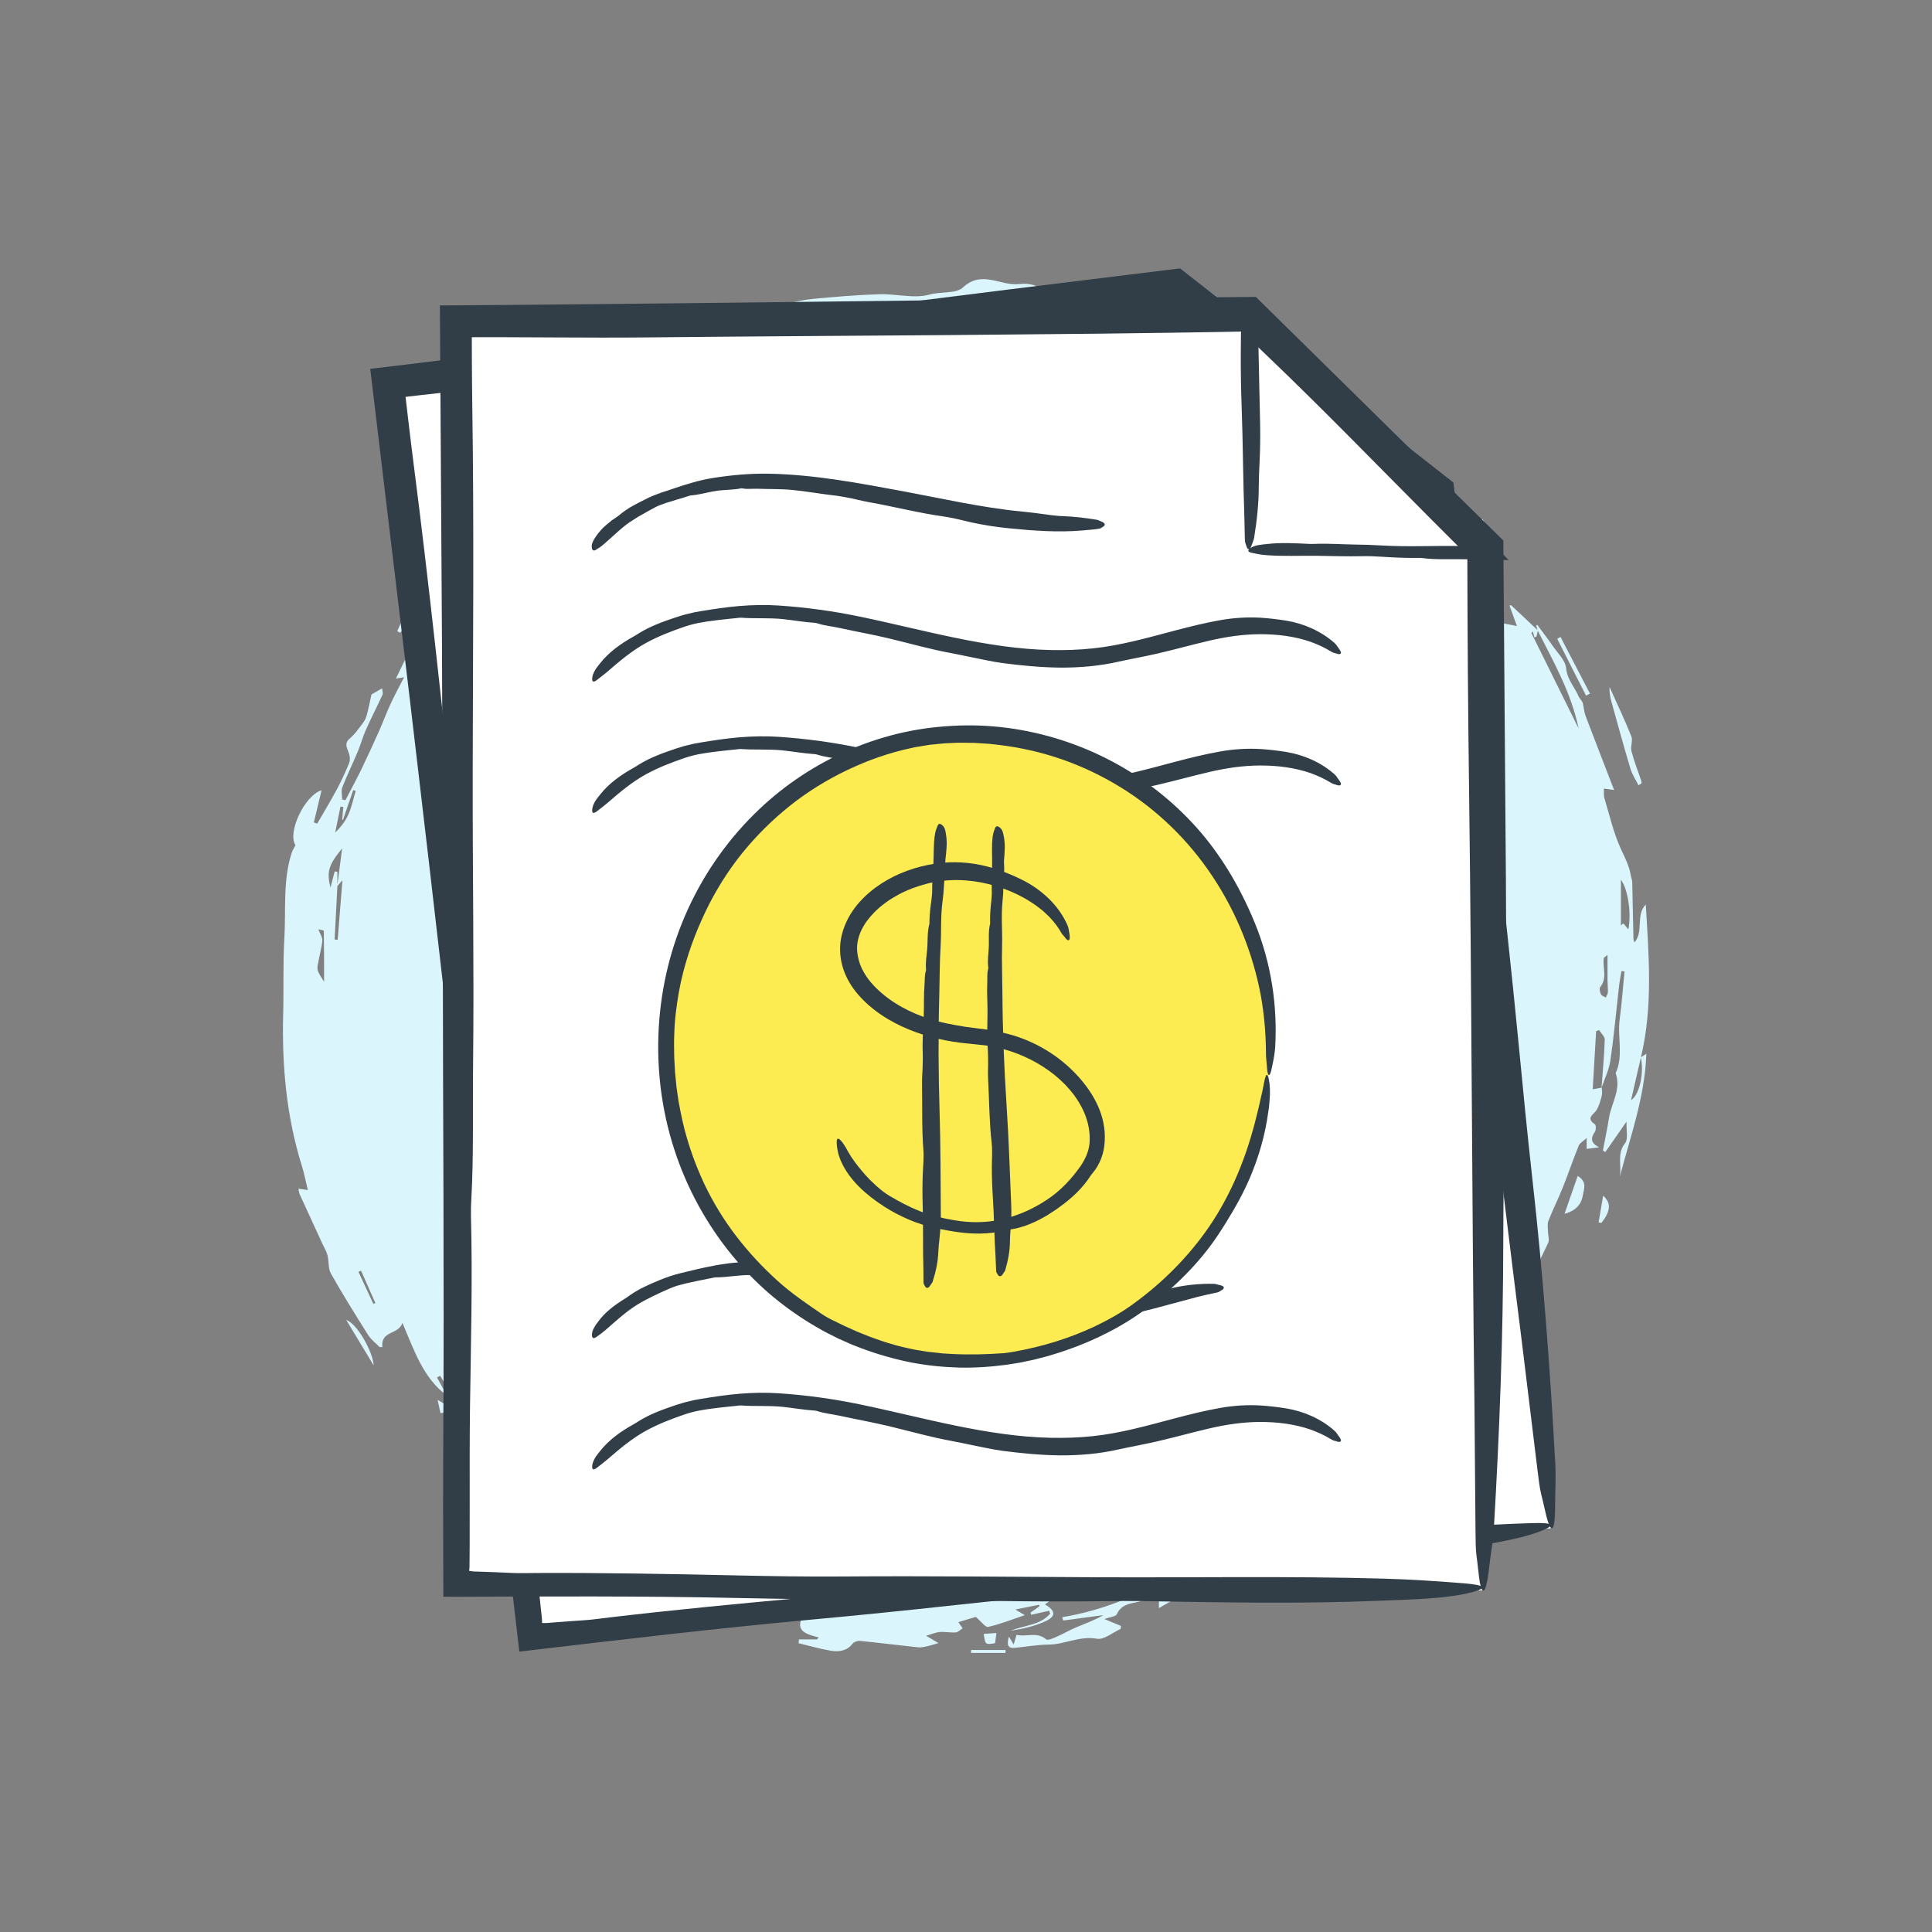
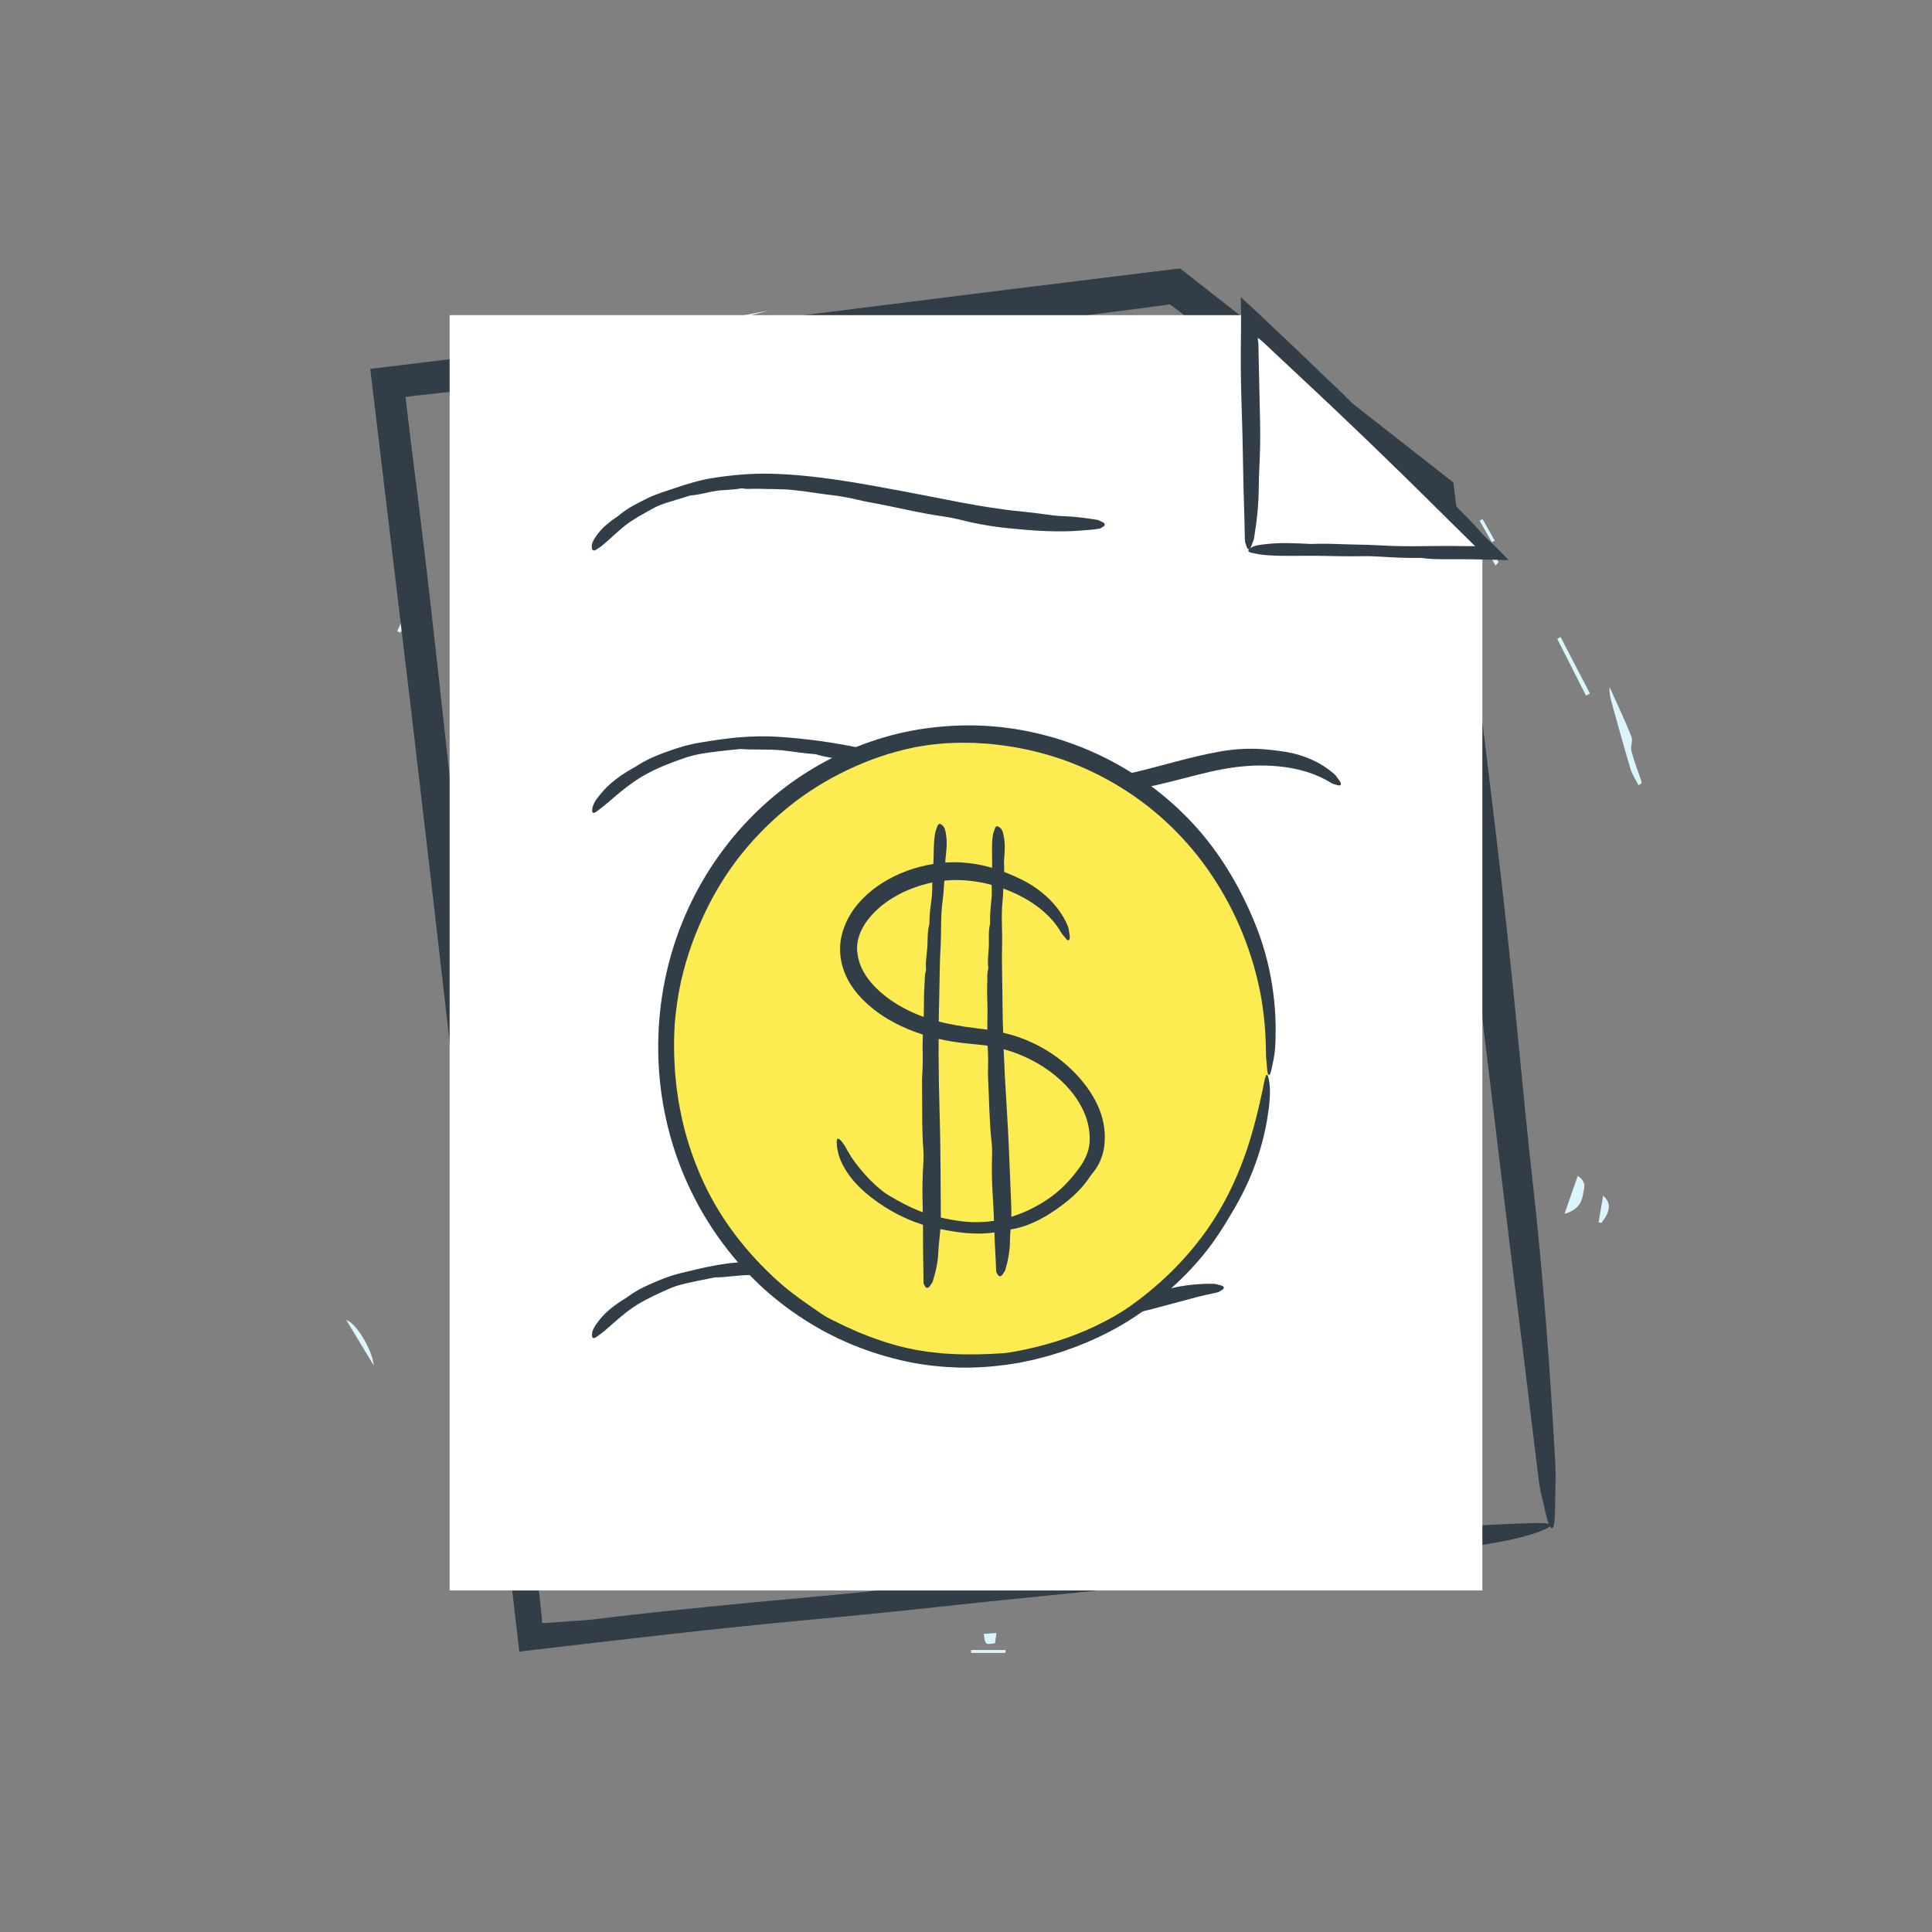
<svg xmlns="http://www.w3.org/2000/svg" id="Layer_2" data-name="Layer 2" viewBox="0 0 1080 1080">
  <rect x="0" y="0" width="1080" height="1080" fill="#808080" stroke="none" />
  <defs>
    <style>
      .cls-1 {
        fill: #313e48;
      }

      .cls-2 {
        fill: #fcec52;
      }

      .cls-3 {
        fill: #fff;
      }

      .cls-4 {
        fill: #dbf5fc;
      }
    </style>
  </defs>
  <g>
-     <path class="cls-4" d="M895.41,607.99c.02,1.52.36,3.13-.01,4.54-.72,2.72-1.46,5.56-2.89,7.92-1.62,2.67-6.3,4.48-.94,8.05.67.45.65,3.21-.04,4.22-2.42,3.53-2.35,6.29,2.34,8.61-2.79.37-4.73.63-6.92.92v-6.08c-2.02,1.88-3.85,2.82-4.44,4.27-3.12,7.72-5.79,15.61-8.88,23.34-2.53,6.31-5.59,12.41-8.07,18.73-.7,1.8-.25,4.08-.22,6.13.02,2.04.89,4.41.13,6.05-4,8.64-8.4,17.09-12.86,26.01-4.14-3.36-6.59-2.15-9.14,1.74-2.93,4.47-6.93,8.23-10.16,12.53-3.3,4.38-5.13,9.35-4.99,15.01.04,1.62-.59,3.52-1.53,4.86-4.26,6.04-8.95,11.8-13.06,17.94-1.75,2.61-5.85,3.82-4.86,8.5.25,1.15-2.77,1.51-2.88-1.34-.02-.59-.11-1.19-.19-1.93-10.02,4.81-17.92,17.06-14.89,21.06,3.4-2.91,8.23-5.18,9.84-8.86,2.13-4.91,3.6-7.95,9.33-5.48.08.04.4-.18.4-.29.13-6.61,7.21-8.51,9.29-13.75.39-.99-.05-2.31-.09-3.2,10.07-5.77,14.42-16.77,22.14-24.59.44.2.89.39,1.33.59-.96,2.94-2.02,5.86-2.86,8.84-.73,2.57-.71,5.47-1.89,7.78-2.55,4.96-5.31,9.89-8.65,14.34-3.27,4.35-7.28,8.16-11.1,12.08-4.67,4.8-9.6,9.35-14.18,14.24-2.5,2.67-4.52,5.8-6.75,8.72.25.53.5,1.07.76,1.6,1.55-.42,3.43-.42,4.58-1.33,5.55-4.41,10.89-9.07,16.31-13.64-.34-.52-.67-1.03-1.01-1.55-.13.79-.26,1.59-.4,2.4,1.2.09,2.52.18,4.27.31.78-1.27,2-3.25,3.22-5.23.39.31.79.63,1.18.94-8.27,22.87-28.85,34.25-45.33,49.45-.46-.42-.91-.84-1.37-1.26,2.16-2,4.31-4,6.47-6-.24-.32-.49-.64-.73-.96-1.78,1.1-3.56,2.19-5.34,3.29-.21-.18-.43-.36-.64-.53,1.81-2.7,3.63-5.41,5.44-8.11-4.96,2.7-12.25,1.22-14.58,9.88,2.98-2.12,4.78-3.4,6.13-4.36-2.49,4.74-26.99,25.06-37.55,30.58,1.28-2.63,2.29-4.7,3.29-6.76-.23-.34-.46-.67-.69-1.01-2.21,1.16-4.47,2.23-6.62,3.5-16.75,9.85-33.46,19.78-50.27,29.53-1.64.95-3.88.87-5.84,1.27-.22-.63-.43-1.25-.65-1.88,4.16-2.45,8.31-4.9,13.17-7.77-9.38.1-26.82,7.04-43.68,17.12v-6.87c-4.32,1.26-8.05,2.6-11.89,3.41-4.68.99-9.24,1.56-11.61,6.83-.59,1.32-3.68,1.53-6.96,2.74,3.76,1.56,6.5,2.69,9.25,3.83-.06.56-.13,1.13-.19,1.69-4.44,1.97-9.29,6.19-13.23,5.47-9.65-1.76-17.95,3.21-27.08,3.27-6.25.05-12.49,1.21-18.74,1.83-4.01.4-4.77-1.66-3.37-6.28,1.09,1.83,1.73,2.89,2.64,4.41.56-1.91,1.01-3.45,1.59-5.44,5.35,1.42,11.3-1.96,16.58,2.56.91.78,4.05-.68,5.97-1.52,3.65-1.59,7.1-3.66,10.77-5.2,5.1-2.13,10.33-3.96,15.2-6.83-7.48,1.01-14.96,2.01-22.44,3.02-.18-.62-.35-1.24-.53-1.87,21.85-3.63,41.93-11.57,61.26-23.6-7.83-2.23-15.03,6.37-22.36-.27-4.77,2.01-10.18,4.17-15.48,6.58-1.31.6-2.13,2.2-3.4,2.97-2.36,1.41-4.64,3.3-7.46.13-1.18-1.33-3.63-1.95-5.56-2.11-6.34-.51-12.7-.63-19.06-.96-.82-.04-1.62-.4-2.5-1.27,21.32-1.27,41.84-5.7,61.98-14.55-.49,2.01-.78,3.2-1.18,4.83,4.56-.89,9.29-.58,12.41-2.67,6.38-4.29,14.72-6.54,17.65-14.4-3.33.94-6.94,1.89-10.49,3-3.72,1.16-7.38,2.48-11.71,2.78,1.34-1.75,2.67-3.5,4.43-5.81-1.51.4-2.54.48-3.37.92-20.46,10.79-42.15,18.25-64.53,23.8-2.36.58-4.92.33-7.38.53-4.98.39-10.32-.82-14.34,3.7-.62.7-2.33.48-3.55.58-2.12.18-4.4-.18-6.33.51-4.14,1.48-7.41,2.03-11.91-.49-3.09-1.73-8.3.32-12.56,1.45,4.43,3.01,7.87,5.21,14.25,3.76,7.6-1.73,15.79-3.13,23.9-2.95,8.27.19,16.53.25,24.8.39.06,0,.12.28.29.69-2.4,1.71-4.87,3.47-7.44,5.3,6.02,3.58,6.29,6.65.2,9.47-6.01,2.78-12.63,4.22-19.34,5.26,7.45-3.14,16.36-2.92,22.05-9.54-.2-.54-.4-1.09-.6-1.63-3.34.75-6.68,1.5-10.01,2.25-.14-.4-.27-.79-.4-1.19,1.68-1.19,3.35-2.37,5.03-3.56-.09-.28-.17-.56-.26-.84-3.89.78-7.77,1.55-13.23,2.64,2.44,1.47,3.36,2.02,5.27,3.17-7.28,2.45-13.76,5.04-20.48,6.57-1.51.34-3.86-3.02-6.93-5.6-2.06.62-5.87,1.77-9.73,2.93.84,1.21,1.61,2.32,2.39,3.44-1.27.81-2.5,2.19-3.83,2.3-2.95.23-5.98-.45-8.93-.23-2.24.17-4.41,1.17-7.65,2.09,3.45,2.06,5.37,3.2,6.91,4.12-2.38.67-4.41,1.35-6.5,1.81-1.6.35-3.3.72-4.89.55-10.86-1.16-21.69-2.53-32.55-3.61-1.35-.13-3.34.62-4.16,1.66-3.22,4.09-7.64,4.56-12.03,3.85-6.11-1-12.09-2.78-18.12-4.22.11-.69.21-1.39.32-2.09h10.02c.31-.38.61-.77.92-1.15-6.88-1.74-13.63-3.56-8.62-12.24-10.8-3.96-20.9-7.66-31.01-11.37-.12.19-.24.37-.35.56,4.4,2.51,8.81,5.01,13.21,7.52-.16.5-.31,1-.47,1.5-1.97-.15-3.94-.4-5.91-.43-3.01-.06-6.59-2.96-8.74,2.03-.34.8-3.55.36-5.59.5v4.73c-.86.07-1.37.25-1.5.1-6.81-7.92-17.49-7.66-25.82-12.29-7.21-4.01-14.15-8.53-21.1-13-3.03-1.94-5.4-5.36-9.76-2.54-.77.5-2.74-.28-3.84-.96-5.4-3.34-10.6-7-16.05-10.26-3.76-2.25-7.69-4.29-11.75-5.93-4.13-1.68-7.75-3.41-8.39-8.5-.13-1.01-1.18-2.38-2.13-2.74-10.11-3.87-17.07-11.84-24.69-18.89-3.67-3.4-6.54-7.65-9.97-11.33-1.89-2.03-3.91-4.38-6.36-5.36-3.54-1.41-3.21-2.95-1.68-5.39,5.17.09,7.08,9.37,14.22,4.05-8.8-8.72-17.29-17.53-26.34-25.72-1.4-1.27-5.35.29-8.75.59-.37-1.72-.88-4.03-1.61-7.41,2.43,1.43,4,2.36,5.6,3.3,1.13-.83,2.38-1.74,4.06-2.96-2.62-4.4-5.43-9.11-8.24-13.82-.58.33-1.17.65-1.75.98,1.84,3.36,3.69,6.73,5.56,10.14-13.32-9.92-18.18-24.92-24.87-40.65-2.32,6.79-12.19,4.12-11.24,13.51-.5,0-1,.01-1.51.02-2.17-2.23-4.8-4.17-6.42-6.74-7.15-11.33-14.24-22.72-20.83-34.39-1.61-2.86-1.06-6.87-1.91-10.25-.54-2.17-1.82-4.16-2.77-6.23-4.28-9.3-8.58-18.59-12.82-27.91-.36-.78-.38-1.72-.65-3.06,1.62.24,3.04.45,5.25.77-1.14-4.69-1.98-9.15-3.32-13.45-8.67-27.7-11.21-56.12-10.46-84.98.37-14.14-.17-28.33.66-42.43.94-15.89-.92-32.06,4.07-47.6.44-1.38,1.29-2.63,2.14-4.31-4.65-7.14,5.05-27.69,14.59-30.74-1.47,6.13-2.89,12.07-4.31,18,.63.23,1.25.45,1.88.68,3.64-6.32,7.42-12.56,10.87-18.98,2.58-4.81,4.86-9.79,6.96-14.82.61-1.46.47-3.48.02-5.06-.86-3.05-3.23-5.81.46-8.84,2.44-2.01,4.33-4.73,6.29-7.27,1.16-1.51,2.36-3.17,2.88-4.96,1.15-3.94,1.89-8.01,2.85-12.28,1.15-.66,3.04-1.74,5.92-3.39.1,1.21.65,2.63.21,3.6-2.98,6.56-6.31,12.96-9.24,19.53-1.79,4.02-2.93,8.32-4.63,12.38-2.78,6.63-5.96,13.1-8.55,19.79-.77,1.98-.12,4.5-.12,6.78.61.15,1.23.3,1.84.44,3.02-5.83,6.16-11.59,9.02-17.49,3.38-6.97,6.6-14.03,9.76-21.1,2.22-4.98,4.08-10.12,6.37-15.06,2.29-4.94,4.9-9.72,7.64-15.09-1.46.24-2.48.4-4.55.74,3.88-8,7.36-15.26,10.92-22.49,1.22-2.49,3.05-4.75,3.85-7.35,1.57-5.09,5.51-2.54,8.95-3.45-.9,1.81-1.58,3.17-2.26,4.53.17.1.33.21.5.31,13.33-16,26.66-32.01,39.99-48.01-.26-.3-.53-.61-.79-.91-1.58,1.02-3.17,2.05-5.49,3.55,15.3-26.21,40.75-40,63.1-57.43-1.37,2-2.75,4-4.12,6,.33.4.65.79.98,1.19,10.17-6.21,20.35-12.43,30.52-18.64-.13-.37-.26-.75-.38-1.12-3.33,1.28-6.67,2.55-10,3.83-.22-.39-.45-.77-.67-1.16,10.46-6.34,20.93-12.68,31.39-19.02-17.42,2.63-30.31,16.01-47.8,18.17,2.23-1.93,6.38-3.89,6.35-5.79-.09-6.48,4.96-8.28,8.72-10.5,8.65-5.11,17.83-9.33,26.85-13.81.68-.34,1.82.04,2.68.29,3.57,1.02,6.69-1.08,7.69-4.79.45-1.66,1.75-3.08,2.06-5.62-10.71,4.11-21.43,8.22-32.14,12.32-.24-.32-.49-.64-.73-.95,1.27-.72,2.54-1.44,3.8-2.16-.37-.49-.74-.99-1.11-1.49-5.5,3.34-10.99,6.68-16.49,10.01-.38-.57-.76-1.13-1.14-1.7,3.25-2.31,6.49-4.64,9.77-6.91,6.16-4.25,10.78-10.41,17.97-13.46,10.57-4.48,20.71-10.11,32.61-10.24-5.18,1.77-10.36,3.54-15.54,5.32.21.69.42,1.38.63,2.07,7.03-1.78,14.06-3.55,21.09-5.33-.1-.55-.19-1.1-.29-1.65-2.02-.1-4.03-.2-6.05-.3,4.79-.76,9.56-1.98,14.37-2.19,8.92-.4,11.77-1.26,17.95-7.53-3.6.26-6.46.46-9.31.67h.01c2.99-1.2,5.89-2.76,8.99-3.52,5.31-1.31,10.7-2.54,16.13-3.04,12.23-1.14,24.49-2.19,36.76-2.56,9.34-.28,19.29,2.59,27.9.2,6.43-1.79,14.82-.32,18.79-4.02,10.43-9.71,20.66-.96,30.78-1.84,4.66-.41,10.6-.41,14.49,4.51.79,1,4.07,1.5,4.92.76,6.46-5.61,13.36-1.42,19.97-1.14,7.17.3,14.32,1.3,21.44,2.3,1.78.25,4.76,1.54,4.86,2.58.39,4.03,3.56,4.06,6.02,5.36,10.9,5.79,21.79,11.55,34.03,14.16,1.89.4,3.53,2.04,4.99,3.7-2.95,1.57-5.66,3.46-7.38-.85-.25-.63-1.83-1.46-2.11-1.25-7.29,5.26-10.24-3.35-15.38-4.83-3.08-.89-5.95-2.54-8.83-3.33,8.26,6.39,16.51,12.79,25.4,19.67-3.93-.36-7-.64-10.08-.92,5.58,4.3,14.9-.77,18.71,8.68-4.02-.24-7.76-.46-11.47-.69,1.55,2.05,3.08,4.06,4.61,6.08-.31.54-.63,1.08-.94,1.62-10.06-1.93-20.12-3.85-30.28-5.8,25.72,10.83,51.32,21.44,78.49,27.81-10.93-6.3-21.86-12.6-32.79-18.89.26-.45.52-.9.78-1.35,10.4,2.19,20.25,4.97,28.37,12.92,4.45,4.37,10.95,6.66,16.58,9.79.66.37,1.68.04,2.48.24,2.53.65,5.03,1.4,7.54,2.12-.23.74-.46,1.48-.69,2.21-2.41-.99-4.82-1.98-7.94-3.27,2.35,4.39,4.36,8.14,6.36,11.88-.31.42-.62.85-.93,1.27-8.95-8.52-19.19-13.9-31.43-14.35-.19.42-.38.85-.57,1.27,3.08,1.22,6.16,2.43,10.1,3.99-1.71,1.27-2.63,1.95-4.16,3.09,14.62,2.69,23.75,13.38,34.49,21.2,10.62,7.73,19.94,17.24,30.7,25.55-1.93-3.16-3.87-6.33-5.81-9.49.17-.15.33-.3.5-.46,7.23,6.6,14.47,13.2,21.7,19.8.21-.22.43-.44.64-.66-1.52-1.6-3.04-3.2-4.56-4.8.29-.43.59-.87.88-1.3,1.51.97,3.31,1.68,4.47,2.97,3.78,4.19,6.55,10.02,11.17,12.56,6.39,3.52,7.98,8.8,9.59,14.72-.81-.33-1.62-.66-2.43-.99-.32.29-.64.59-.96.88,2.4,3.89,4.8,7.77,7.2,11.66.38-.19.76-.39,1.13-.58.07-.83.14-1.66.21-2.49,1.79,3.4,3.59,6.79,5.35,10.2,3.06,5.95,3.6,6.42,10.43,8.94.39-2.46.79-4.93,1.19-7.43,2.66.51,4.6.89,7.81,1.51-1.64-4.5-2.89-7.95-4.15-11.4.28-.09.55-.18.83-.27,5.01,4.7,10.01,9.39,15.01,14.1-.25,1.13-.48,2.25-.72,3.37-.39.21-.78.42-1.17.63-.31-1.13-.61-2.26-.92-3.39-.27.29-.53.58-.8.87,8.8,17.8,17.6,35.6,26.4,53.4-4.07-19.8-13.91-37.09-22.87-54.76-.29-.95-.58-1.89-.87-2.84.21-.12.42-.25.62-.37,2.77,3.76,5.66,7.44,8.29,11.29,2.89,4.25,7.42,8.47,7.86,13.03.62,6.33,4.64,10.3,6.84,15.43.68,1.59,2.23,2.81,2.51,4.2.51,2.38.72,4.87,1.57,7.11,5.17,13.67,10.49,27.28,15.88,41.24-2.39-.32-4.03-.54-5.68-.76.07,1.81-.23,3.73.28,5.4,2.94,9.75,5.19,19.85,9.49,28.98,2.2,4.66,4.4,9.05,5.24,14.11.21,1.28.78,2.54.81,3.81.27,10.61.44,21.21.69,31.82.01.64.41,1.28.6,1.85,5.26-6.18.48-15.12,6.27-21.18,1.73,28.67,4.08,57.26-2.74,85.59-1.82,7.96-3.65,15.89-5.49,23.81,5.08-3.21,7.4-16.5,5.41-23.91,1.07-.7,2.15-1.4,3.14-2.04-.77,24.06-9.03,46.65-15.11,69.72,1.85-6.38-1.79-13.44,3.21-19.72,1.88-2.36.62-7.24.84-12.08-4.5,6.45-8.18,11.73-11.87,17.02-.45-.29-.89-.58-1.34-.87,1.14-6.07,2.41-12.12,3.4-18.22,1.35-8.31,6.95-16,3.71-24.99,4.51-9.7.91-20.02,2.25-29.98,1.2-8.93,1.83-17.93,2.71-26.9-.56-.06-1.12-.13-1.68-.19-.45,2.72-1.03,5.43-1.34,8.17-1.61,13.94-2.85,27.94-4.87,41.82-.76,5.22-3.25,10.19-4.95,15.27.66-8.98,1.5-17.95,1.79-26.94.06-1.75-2.05-3.58-3.16-5.37-.55.22-1.11.44-1.66.66-.65,11.12-1.3,22.24-1.9,32.43,1.89-.33,3.47-.61,5.05-.89ZM188.61,495.28c-.52,9.97-1.03,19.94-1.55,29.91.57.05,1.13.09,1.7.14.88-10.99,1.76-21.98,2.67-33.3-1.15,1.33-2.04,2.38-2.94,3.42.86-6.61,1.73-13.22,2.77-21.19-7.59,9.24-8.73,13.03-6.53,21.92,1.01-3.83,1.69-6.45,2.38-9.08.5.1,1,.21,1.49.31,0,2.63,0,5.25,0,7.87ZM692.41,854.5c6.52-7.48,12.81-14.7,19.1-21.91-1.12,2.39-3.03,4.14-5.17,5.53-1.22.79-3.58,1.85-4.12,1.36-3.76-3.43-5.91-.56-8.5,1.59-2.99,2.49-6.32,4.58-9.23,7.16-4.46,3.96-8.68,8.19-13.01,12.31.4.49.8.98,1.2,1.47,5.19-2.82,10.38-5.64,15.57-8.46q1.65,3.35-2.66,8.41c3.91-.58,7.81-1.15,12.27-1.81-3.85,2.47-7.3,4.68-10.75,6.89.16.19.32.39.48.58,3.62-1.48,7.23-2.96,10.85-4.44.26.55.51,1.09.77,1.64-13.56,6.97-27.11,13.93-40.67,20.9,24.53-2.97,45.02-14.67,65.02-29.37-8.14-5.07-12.37,3.6-20.25,3.94,5.02-5.28,9.07-9.53,13.11-13.79-.29-.34-.58-.67-.87-1.01-1.17.82-2.36,1.61-3.5,2.46-3.69,2.71-7.39,5.41-11.03,8.18-3.57,2.72-6.45,2.36-8.6-1.62ZM445.62,204.57c-1.64-.78-2.14-1.25-2.56-1.18-17.06,2.52-34.31,4.43-49.7,13.14-2.02,1.14-3.19,3.67-5.05,5.21-2.6,2.16-5.47,3.99-8.65,6.25,18.9-5.77,37.29-11.22,55.54-17.09,3.5-1.13,6.48-3.88,10.41-6.34ZM809.23,730.4c-.53-.35-1.06-.7-1.59-1.04-7.97,11.13-15.95,22.25-23.92,33.38.85.76,1.69,1.51,2.54,2.27.53-1.36.78-2.96,1.67-4.02.94-1.12,2.49-1.74,3.77-2.57-.49,1.52-.94,3.05-1.49,4.54-.2.55-.61,1.02-1.31,2.14,9.67-2.86,12.37-10.91,17-17.8-4.88-.41-5.54,7.76-10.91,4.63,4.83-7.3,9.53-14.41,14.24-21.52ZM770.73,787.32c-5.21,3.9-10.1,7.32-14.71,11.09-4.63,3.79-8.98,7.93-13.45,11.92,12.86,1.63,15.86-9.96,23.11-16.41-.62,1.84-1.1,3.26-1.58,4.69.61.24,1.22.47,1.83.71,1.55-3.87,3.09-7.74,4.8-12ZM910.26,519.55c1.72-8.52,0-22.1-4.16-27.81v25.55c.46-.37.93-.73,1.39-1.1.9,1.09,1.8,2.19,2.77,3.36ZM793.77,308.94c-.43,9.78,5.6,15.46,11.6,21.15,2.26-5.13-2.93-14.73-11.6-21.15ZM181.16,548.76c0-9.25.03-18.82-.14-28.39,0-.34-2.1-.64-3.08-.92,1.02,2.67,2.37,4.5,2.24,6.22-.3,3.79-1.41,7.51-2.08,11.28-.33,1.82-.97,3.86-.47,5.5.69,2.26,2.32,4.23,3.54,6.32ZM191.9,451.09c-.52-.08-1.04-.16-1.57-.24-.99,4.85-1.97,9.7-2.96,14.54,3.3-3.19,5.84-6.54,7.46-10.29,1.78-4.13,2.71-8.63,4.01-12.97-.46-.16-.91-.32-1.37-.48-1.92,5.56-3.84,11.12-5.76,16.68-.14-.04-.28-.09-.43-.13.21-2.37.41-4.74.62-7.11ZM898.61,533.8c-1.58,1.32-2.04,1.5-2.08,1.75-.8,5.35,2.14,11.11-1.97,16.19-.64.79-.18,2.85.36,4.06.38.85,1.77,1.24,2.7,1.84.42-.95,1.15-1.89,1.19-2.86.11-2.24-.18-4.49-.2-6.74-.04-4.41-.01-8.82-.01-14.24ZM456.46,199.07h18.61c-6.31-5.48-12.48-2.97-18.61,0ZM716.94,867.54c-.22-.37-.45-.75-.67-1.12-6.77,3.88-13.53,7.76-20.3,11.64.35.59.71,1.17,1.06,1.76,6.64-4.09,13.27-8.19,19.91-12.28ZM788.59,773.2c-.55-.48-1.09-.95-1.64-1.43-3.57,4.2-7.14,8.4-10.71,12.6.42.37.84.74,1.27,1.11,3.69-4.09,7.39-8.19,11.08-12.28ZM782.77,295.05c-.56.25-1.11.51-1.67.76,2.82,4.42,5.63,8.84,8.45,13.25.52-.32,1.04-.64,1.56-.95-2.78-4.35-5.56-8.71-8.34-13.06ZM201.86,710.37c-.5.18-1,.36-1.5.54,2.79,5.99,5.58,11.99,8.36,17.98.37-.17.74-.34,1.11-.5-2.66-6-5.31-12.01-7.97-18.01Z" />
    <path class="cls-4" d="M768.89,244.07c4.72,2.51,10.15,2.97,11.5,8.96.18.79,1.43,1.56,2.35,1.93,9.58,3.87,16.17,10.92,21.22,19.66.51.89.95,1.89,1.67,2.59,4,3.84,8.17,7.5,12.08,11.43,3.78,3.8,7.32,7.84,10.81,11.61-1.13,1.58-2.02,2.82-3.46,4.84,7.75-.4,10.48,4.08,12.64,9.22-.59.62-1.18,1.23-1.76,1.85-.92-1.59-1.55-3.5-2.84-4.68-1.29-1.17-3.22-2.19-4.91-2.26-5.58-.23-7.18-1.92-6.87-7.74.06-1.11-.41-2.7-1.21-3.32-8.05-6.21-12.95-15.06-19.44-22.53-6.34-7.3-14.33-13.22-21.85-19.45-3.41-2.82-7.4-4.93-11.63-7.69.26-.67.86-2.23,1.7-4.41Z" />
    <path class="cls-4" d="M773.66,278.45c-1.77-.94-3.72-1.5-5.02-2.74-7.18-6.85-14.2-13.87-22.07-21.62,13.49.51,25.21,11.58,27.09,24.36Z" />
    <path class="cls-4" d="M915.94,439c-1.53-3.08-3.54-6.03-4.52-9.28-3.72-12.41-7.12-24.91-10.59-37.39-.73-2.64-1.27-5.33-1.1-8.32,4.12,9.19,8.47,18.3,12.22,27.64.95,2.36-.63,5.65.04,8.23,1.45,5.59,3.61,11,5.46,16.49.16.47.13,1.01.19,1.51-.57.37-1.14.75-1.71,1.12Z" />
    <path class="cls-4" d="M721.96,220.33c-3.72,3.9-7.08,3.64-11.21,1.49-6.12-3.19-12.59-5.68-18.64-9.19,10.65-.35,20.16,3.16,29.84,7.7Z" />
    <path class="cls-4" d="M881.95,657.36c5.45,3.38,3.41,7.26,2.98,10.25-.72,4.92-3.26,9.01-10.35,10.91,2.68-7.68,4.94-14.18,7.37-21.16Z" />
    <path class="cls-4" d="M872.34,356.06c5.49,10.55,10.98,21.1,16.47,31.65-.74.38-1.48.75-2.22,1.13-5.36-10.56-10.71-21.13-16.07-31.69.61-.36,1.21-.73,1.82-1.09Z" />
    <path class="cls-4" d="M208.9,763.3c-5.11-8.48-10.23-16.96-15.34-25.43,5.74,1.77,14.81,17.27,15.34,25.43Z" />
    <path class="cls-4" d="M893.62,683.35c.79-4.67,1.59-9.35,2.54-14.93,4.8,4.15,4.02,8.88-.95,15.19-.53-.09-1.06-.17-1.58-.26Z" />
    <path class="cls-4" d="M747.55,228.77c4.99,3.14,9.27,5.67,13.33,8.5.85.59.93,2.3,1.36,3.49-1.17-.1-2.66.23-3.45-.36-3.49-2.59-6.83-5.39-10.09-8.28-.64-.56-.66-1.83-1.15-3.36Z" />
    <path class="cls-4" d="M778.35,278.26c4.79,3.7,10.12,6.88,11.47,13.79-4.18-4.25-8.37-8.5-12.55-12.75.36-.35.72-.7,1.08-1.04Z" />
    <path class="cls-4" d="M850.98,742.11c1.72-8.64,5.37-12.93,11.17-12.37-3.79,4.2-7.03,7.79-11.17,12.37Z" />
    <path class="cls-4" d="M562.09,923.98h-19.24c0-.55,0-1.09,0-1.64h19.24c0,.55,0,1.09,0,1.64Z" />
    <path class="cls-4" d="M709.84,884.14c5.93-3.74,11.87-7.48,17.8-11.22.34.54.68,1.07,1.02,1.61-6,3.63-12,7.27-17.99,10.9-.28-.43-.55-.86-.83-1.29Z" />
    <path class="cls-4" d="M557.01,912.86c-.31,2.32-.54,4.02-.76,5.69-5.44.92-5.5.87-6.34-5.19,2.24-.16,4.46-.31,7.1-.5Z" />
    <path class="cls-4" d="M334.77,240.3c-4.39,2.4-8.79,4.8-13.38,7.3.43-3.94,3.69-5.92,13.38-7.3Z" />
    <path class="cls-4" d="M222.05,352.86c1.11-2.42,2.08-4.92,3.42-7.21.36-.61,1.86-.55,2.84-.79.15,1.05.8,2.46.35,3.09-1.47,2.07-3.33,3.85-5.04,5.74-.52-.28-1.04-.56-1.56-.83Z" />
    <path class="cls-4" d="M429.78,173.58c-7.18,1.95-14.35,3.9-21.53,5.85-.12-.57-.24-1.14-.36-1.72,7.3-1.38,14.6-2.75,21.9-4.13,0,0,0,0,0,0Z" />
    <path class="cls-4" d="M334.82,234.52c-4.92,2.73-9.85,5.47-14.77,8.2-.24-.42-.48-.84-.72-1.25,4.9-2.78,9.8-5.56,14.7-8.35.26.47.53.93.79,1.4Z" />
    <path class="cls-4" d="M833.91,303.07c-2.27-4.01-4.54-8.01-6.81-12.02.55-.31,1.09-.61,1.64-.92,2.28,4.05,4.56,8.1,6.85,12.15-.56.26-1.12.53-1.67.79Z" />
    <path class="cls-4" d="M400.51,219.55c8.53-9.94,18.31-11.43,28.78-10.7.15.48.31.97.46,1.45-9.24,2.92-18.48,5.84-29.24,9.24Z" />
  </g>
  <g>
    <g>
-       <polygon class="cls-3" points="867 854.27 293.39 919.36 213 210.98 656.61 160.64 801.37 275.89 867 854.27" />
      <path class="cls-1" d="M869.36,837.73c.05-6.39.48-11.99.07-19.37-2.86-52.51-6.79-105.57-12.85-159.55-2.79-24.87-5.2-49.78-7.58-74.43-4.1-42.5-8.72-85.18-13.83-127.2-7.57-62.48-15.14-124.97-22.7-187.44-50.95-39.91-101.89-79.81-152.82-119.71-32.17,3.96-64.33,7.92-96.48,11.88-30.75,3.86-61.49,7.71-92.23,11.57-43.02,5.39-86.07,10.79-129.15,16.19-21.54,2.66-43.1,5.33-64.67,7.99-10.78,1.32-21.57,2.65-32.36,3.97-12.59,1.52-25.19,3.04-37.79,4.57,7.43,62.02,14.87,124.13,22.31,186.27,7.13,60.35,14.15,120.76,21.06,181.2,9.89,86.56,20.43,173.04,29.73,259.71,1.54,14.41,3.16,28.81,4.81,43.2,1.81,15.56,3.61,31.11,5.42,46.67l43.11-5.05,39.65-4.54c26.44-2.96,52.91-5.75,79.42-8.18,26.97-2.47,54.33-5.25,81.57-8.23,41.64-4.55,83.27-8.07,124.93-13.39,6.4-.82,12.87-1.62,19.27-2.23,43.86-4.23,87.78-8.32,131.24-15.03,18.69-2.89,38.48-5.5,51.81-10.7,8.53-3.34,7.47-4.87-5.31-4.46-14.37.46-29.37,1.17-44.38,2.44-52.8,4.48-105.75,11.48-158.6,17.23-47.2,5.13-94.58,9.92-141.92,15.67-19.56,2.37-40.01,4.38-59.92,6.19-36.71,3.34-73.36,6.82-110.16,11.15-4.79.56-9.76,1.31-14.36,1.6-5.74.36-11.48.78-17.23,1.25l-4.07.33-.83-.02h-1.48c-.02-.85-.05-1.59-.08-2.29-.44-4.12-.88-8.24-1.32-12.36-.96-8.51-1.92-17.04-2.88-25.56-1.96-17.04-3.93-34.09-5.63-51.1-3.5-35.04-6.53-70.52-11.47-105.72-.44-3.11-.71-6.48-.89-9.58-1.4-24.55-4.92-49.6-7.44-74.24-5.55-54.3-12.64-108.61-18.72-163.08-7.59-67.98-14.65-136.19-23.4-204.08-1.06-8.25-2.06-16.53-3.03-24.81l-1.36-11.68-.13-.88.53-.09.23-.04.12-.02.98-.12,6.4-.73,12.81-1.43c8.54-.93,17.09-1.86,25.64-2.79,17.1-1.85,34.2-3.73,51.28-5.84,55.49-6.88,111.06-13.49,166.6-20.21,27.76-3.41,55.52-6.82,83.26-10.23,13.86-1.76,27.72-3.52,41.58-5.27l20.77-2.69,10.38-1.36,5-.66,1.64-.29.82.57.42.29.22.15.63.48,5.02,3.83c3.35,2.55,6.69,5.09,10.03,7.64,33.57,25.52,66.47,52.61,99.61,79.1l22.78,18.15,3.64,31.21c1.38,11.55,2.76,23.1,4.14,34.65,2.8,23.09,5.66,46.16,8.57,69.2,14.19,112.03,26.98,224.4,41.15,336.42,2.83,23.26,5.67,46.51,8.5,69.75.59,4.75,1.21,10.31,2.16,13.94,1.85,7.03,3.69,18.55,5.87,18.75,1.84.16,1.85-9.32,1.9-16.48Z" />
    </g>
    <g>
      <polygon class="cls-3" points="828.65 889.09 251.35 889.09 251.35 176.16 697.81 176.16 828.65 307 828.65 889.09" />
-       <path class="cls-1" d="M832.86,872.92c.77-6.34,1.83-11.86,2.26-19.24,3.07-52.5,5.16-105.66,5.22-159.98.03-25.03.45-50.05.86-74.81.72-42.7.94-85.62.6-127.94-.47-62.94-.95-125.88-1.42-188.8-46.13-45.4-92.24-90.8-138.35-136.18-32.41.31-64.81.62-97.2.93-30.99.36-61.97.73-92.94,1.09-43.36.51-86.73,1.01-130.15,1.52-21.71.22-43.42.43-65.16.65-10.87.1-21.73.2-32.61.3-12.68.09-25.37.18-38.07.28.39,62.47.78,125.01,1.16,187.6.28,60.77.44,121.59.49,182.42.07,87.12.79,174.24.25,261.4-.09,14.49-.11,28.98-.1,43.47.04,15.66.08,31.32.12,46.99l43.4-.15,39.91-.04c26.61.04,53.22.25,79.84.83,27.07.58,54.57.91,81.97,1.02,41.89.17,83.65,1.37,125.64.78,6.45-.09,12.97-.16,19.4-.05,44.06.75,88.16,1.63,132.1-.14,18.9-.76,38.86-1.12,52.69-4.79,8.86-2.35,7.97-4-4.77-5.03-14.33-1.16-29.31-2.15-44.37-2.58-52.97-1.5-106.37-.52-159.53-.77-47.48-.22-95.09-.81-142.78-.44-19.7.15-40.25-.16-60.24-.61-36.85-.82-73.66-1.49-110.72-1.34-4.82.02-9.84.2-14.44-.03-5.74-.29-11.49-.52-17.26-.7l-4.08-.13-.82-.11-1.47-.18c.08-.83.13-1.57.17-2.28.03-4.14.06-8.29.09-12.43,0-8.57.01-17.14.02-25.72-.02-17.16-.06-34.32.17-51.41.47-35.21,1.46-70.81.53-106.34-.08-3.14.02-6.52.2-9.62,1.38-24.56.7-49.84.98-74.6.6-54.58-.31-109.35-.21-164.15.12-68.4.8-136.98-.24-205.42-.13-8.32-.18-16.66-.22-24.99l-.04-11.76-.03-.89.54-.03h.23s.12-.02.12-.02h.99s6.44-.01,6.44-.01l12.89.02c8.59.04,17.19.08,25.79.12,17.2.09,34.4.15,51.61-.02,55.91-.58,111.87-.88,167.81-1.3,27.97-.26,55.93-.52,83.88-.78,13.97-.18,27.94-.37,41.91-.55l20.94-.33,10.47-.18,5.04-.1,1.67-.1.75.66.38.34.2.18.57.55,4.55,4.37c3.04,2.91,6.07,5.81,9.1,8.72,30.47,29.15,60.11,59.77,90.06,89.82l20.59,20.6.1,31.42c.07,11.63.14,23.27.21,34.9.17,23.26.42,46.51.72,69.72,1.47,112.92,1.5,226.02,2.96,338.91.19,23.43.39,46.85.58,70.27.05,4.78.04,10.38.58,14.1,1.05,7.19,1.57,18.85,3.71,19.29,1.81.37,2.89-9.05,3.75-16.16Z" />
    </g>
    <path class="cls-1" d="M615.41,291.43c-.79-.31-1.49-.77-2.37-.9-6.3-1.01-12.47-1.78-18.81-2.01-1.46,0-2.92-.16-4.37-.3-1.45-.15-2.9-.29-4.33-.53-2.48-.37-4.96-.65-7.44-.99-2.48-.28-4.96-.58-7.44-.82-10.82-1.02-21.66-2.84-32.51-4.82-10.9-2.11-21.81-4.22-32.71-6.33-24.68-4.58-49.65-9.36-75.03-9.92-10.59-.23-21.2.71-31.68,2.36-1.24.19-2.47.41-3.7.63-1.23.25-2.44.56-3.66.85-1.21.31-2.44.56-3.64.94l-3.6,1.07-1.8.53-1.78.6-3.58,1.16c-2.37.81-4.74,1.64-7.16,2.38-1.57.55-3.14,1.14-4.7,1.76-1.57.61-3.06,1.41-4.58,2.15-2.34,1.1-4.58,2.37-6.88,3.58-1.16.58-2.22,1.33-3.31,2.04-1.08.73-2.15,1.46-3.16,2.28-.6.53-1.22,1.05-1.88,1.5-1.13.77-2.28,1.52-3.39,2.33-1.07.85-2.14,1.72-3.18,2.62-.52.45-1.03.91-1.54,1.37-.49.48-.94,1-1.4,1.51-.9,1.03-1.76,2.11-2.55,3.24-1.3,1.98-2.73,4.04-2.4,6.46.22,1.55.95,1.96,2.33,1.15,1.55-.91,3.04-1.93,4.34-3.1,4.73-3.97,9-8.41,14.04-12,2.32-1.48,4.58-3.06,7.02-4.36,1.21-.67,2.37-1.4,3.59-2.05,1.23-.64,2.44-1.29,3.65-1.98.98-.59,2.07-1.04,3.16-1.47,1.09-.43,2.2-.83,3.3-1.21,2.06-.63,4.12-1.21,6.14-1.88,2.07-.56,4.11-1.19,6.14-1.88.53-.16,1.07-.4,1.62-.44,1.34-.08,2.66-.27,3.95-.53,1.31-.21,2.61-.46,3.9-.76,2.57-.64,5.2-1.1,7.81-1.46,2.03-.2,4.08-.27,6.12-.46,2.05-.12,4.09-.29,6.11-.72.36-.08.75-.03,1.12.03,1.44.27,2.87.28,4.31.23,1.43-.06,2.89-.09,4.33-.05,6.32.25,12.7.01,19.09.66,7.97.76,15.89,2.24,23.94,3.14,2.27.23,4.51.74,6.76,1.1,4.02.7,7.95,1.85,12,2.56,14.13,2.5,28.16,6.15,42.61,8.14,5.07.7,10.03,2.16,15.06,3.25,6.8,1.48,13.73,2.55,20.68,3.23,13.68,1.37,27.52,2.41,41.27,1.21l4.27-.38,2.13-.2,2.12-.29c.58-.08,1.26-.14,1.68-.45.82-.61,2.19-1,2.12-2.07-.06-.9-1.24-1.33-2.13-1.68Z" />
-     <path class="cls-1" d="M748.18,362.21c-.36-.49-.66-1-1.02-1.49-.37-.47-.77-.94-1.29-1.39-7.36-6.51-16.95-10.76-26.94-12.4-4.61-.72-9.22-1.28-13.8-1.6-7.88-.47-15.83.03-23.4,1.42-16.51,2.96-32.01,7.92-47.45,11.55-7.73,1.82-15.41,3.32-23.19,4.14-7.79.83-15.68,1.1-23.6.94-17.85-.35-35.77-3.2-53.53-6.84-17.78-3.65-35.46-8.16-53.38-11.86-14.96-3.11-30.17-5.2-45.49-6.2-7.23-.47-14.49-.31-21.74.28-7.24.61-14.42,1.7-21.62,2.89-1.19.2-2.38.4-3.57.63-1.18.28-2.36.56-3.55.84-2.38.53-4.7,1.3-7.03,2.04-7.06,2.38-14.18,4.92-20.59,8.94-.97.63-1.96,1.27-2.97,1.81-6.9,3.85-13.56,8.54-18.51,14.81-.53.67-1.06,1.35-1.59,2.03-.26.34-.51.68-.76,1.02-.23.36-.44.72-.65,1.08-.81,1.45-1.4,2.93-1.48,4.43-.09,1.92.68,2.29,2.48.96,1.02-.75,2.03-1.52,3.01-2.33.97-.82,2.04-1.55,2.98-2.4,6.74-5.84,13.6-11.66,21.49-16.02,7.03-3.86,14.57-6.75,22.21-9.35,1.57-.57,3.24-.95,4.9-1.38,1.65-.44,3.36-.71,5.03-.98,3.07-.56,6.19-.86,9.27-1.29,1.55-.15,3.1-.32,4.65-.5,1.54-.21,3.11-.28,4.66-.47.81-.09,1.65-.26,2.43-.22,7.68.58,15.51-.02,23.27.76,5.97.64,11.93,1.71,18.01,2.11.54.03,1.1.15,1.61.33,4.05,1.3,8.37,1.67,12.53,2.59,9.15,2.02,18.48,3.64,27.74,5.88,11.55,2.79,23.1,6.09,35,8.24,3.33.62,6.67,1.37,10.01,2.03,5.97,1.15,11.91,2.59,17.99,3.41,10.62,1.39,21.36,2.42,32.17,2.55,10.8.06,21.71-.83,32.23-3.2,7.37-1.63,14.79-2.93,22.07-4.6,9.82-2.27,19.44-4.97,29.04-7.21,9.47-2.21,19.03-3.65,28.66-3.67,9.59,0,19.22,1.15,28.24,4.29,3.71,1.37,7.35,2.97,10.73,5.04.71.4,1.51.9,2.16,1.07,1.29.28,3.07,1.24,3.8.45.61-.67-.42-2.08-1.22-3.19Z" />
    <path class="cls-1" d="M748.18,435.61c-.36-.49-.66-1-1.02-1.49-.37-.47-.77-.94-1.29-1.39-7.36-6.51-16.95-10.76-26.94-12.4-4.61-.72-9.22-1.27-13.8-1.6-7.88-.47-15.83.03-23.4,1.42-16.51,2.96-32.01,7.92-47.45,11.55-7.73,1.82-15.41,3.32-23.19,4.14-7.79.83-15.68,1.1-23.6.94-17.85-.35-35.77-3.2-53.53-6.84-17.78-3.65-35.46-8.16-53.38-11.86-14.96-3.11-30.17-5.2-45.49-6.2-7.23-.47-14.49-.31-21.74.28-7.24.61-14.42,1.7-21.62,2.89-1.19.2-2.38.4-3.57.63-1.18.28-2.36.56-3.55.84-2.38.53-4.7,1.3-7.03,2.04-7.06,2.38-14.18,4.92-20.59,8.94-.97.63-1.96,1.27-2.97,1.81-6.9,3.85-13.56,8.54-18.51,14.81-.53.67-1.06,1.35-1.59,2.03-.26.34-.51.68-.76,1.02-.23.36-.44.72-.65,1.08-.81,1.45-1.4,2.93-1.48,4.43-.09,1.92.68,2.29,2.48.96,1.02-.75,2.03-1.52,3.01-2.33.97-.82,2.04-1.55,2.98-2.4,6.74-5.84,13.6-11.66,21.49-16.02,7.03-3.86,14.57-6.75,22.21-9.35,1.57-.57,3.24-.95,4.9-1.38,1.65-.44,3.36-.71,5.03-.98,3.07-.56,6.19-.86,9.27-1.29,1.55-.15,3.1-.32,4.65-.5,1.54-.21,3.11-.28,4.66-.47.81-.09,1.65-.26,2.43-.22,7.68.58,15.51-.02,23.27.76,5.97.64,11.93,1.71,18.01,2.11.54.03,1.1.15,1.61.33,4.05,1.3,8.37,1.67,12.53,2.59,9.15,2.02,18.48,3.64,27.74,5.88,11.55,2.79,23.1,6.09,35,8.24,3.33.62,6.67,1.37,10.01,2.03,5.97,1.15,11.91,2.59,17.99,3.41,10.62,1.39,21.36,2.42,32.17,2.55,10.8.06,21.71-.83,32.23-3.2,7.37-1.63,14.79-2.93,22.07-4.6,9.82-2.27,19.44-4.97,29.04-7.21,9.47-2.21,19.03-3.65,28.66-3.67,9.59,0,19.22,1.15,28.24,4.29,3.71,1.37,7.35,2.97,10.73,5.04.71.4,1.51.9,2.16,1.07,1.29.28,3.07,1.24,3.8.45.61-.67-.42-2.08-1.22-3.19Z" />
    <path class="cls-1" d="M681.46,718.3c-.99-.23-1.9-.63-3.03-.64-8.02-.15-16.06.66-23.87,2.52-3.6.85-7.23,1.53-10.8,2.16-6.16,1.08-12.22,2.31-18.15,3.51-1.62.34-3.23.61-4.85.92-1.62.24-3.23.55-4.85.74l-4.87.61-4.91.42c-6.56.47-13.18.55-19.82.34-13.29-.5-26.65-2.14-40.01-4.3-30.1-4.79-59.95-13.19-90.66-17.31-6.41-.89-12.87-1.4-19.34-1.7-3.24-.18-6.48-.2-9.72-.26-3.24.04-6.49,0-9.74.15-3.07.04-6.12.4-9.17.7-1.52.2-3.04.45-4.55.67l-2.27.35-2.26.44c-6.04,1.09-11.98,2.62-17.98,4.05-3.96.95-7.89,2.28-11.71,3.85-1.45.63-2.9,1.24-4.37,1.84-1.45.62-2.87,1.33-4.31,2-.71.34-1.43.68-2.14,1.04l-2.07,1.18c-1.36.82-2.75,1.6-4.03,2.56-.78.59-1.58,1.18-2.42,1.68-5.68,3.5-11.27,7.53-15.21,13.04-.43.58-.87,1.16-1.31,1.74-.4.61-.77,1.23-1.1,1.86-.65,1.26-1.08,2.55-1.03,3.91.07,1.74.81,2.13,2.4,1.06.89-.6,1.78-1.23,2.63-1.89.43-.33.85-.67,1.25-1.02.44-.32.86-.66,1.28-1,5.69-4.94,11.21-10.14,17.67-14.14,5.77-3.53,11.95-6.34,18.18-9.07,1.3-.55,2.64-1.06,4-1.52,1.39-.4,2.79-.77,4.18-1.12,1.27-.34,2.56-.6,3.85-.87l3.85-.84c1.3-.23,2.59-.48,3.87-.75l1.93-.42,1.94-.37c.67-.13,1.36-.35,2.03-.36,6.53.02,12.96-1.38,19.49-1.28,2.51.04,5.04.19,7.57.29,2.53.16,5.06.16,7.62.1.45-.02.93.06,1.37.17,1.74.42,3.51.64,5.29.81,1.78.15,3.57.25,5.33.53,7.75,1.11,15.63,1.87,23.44,3.38,9.75,1.89,19.43,4.44,29.32,6.27,2.78.52,5.54,1.22,8.31,1.84,4.94,1.11,9.8,2.62,14.81,3.63,17.45,3.53,35.17,7.38,53.26,7.96,6.33.24,12.69.98,19.09,1.14,8.64.22,17.37-.43,25.9-1.94,16.79-3.02,32.82-7.81,48.83-12.02,3.33-.83,6.68-1.56,10.03-2.28.68-.16,1.49-.27,1.98-.63.95-.68,2.6-1.21,2.51-2.28-.08-.9-1.54-1.22-2.66-1.47Z" />
-     <path class="cls-1" d="M748.18,802.57c-.36-.49-.66-1-1.02-1.49-.37-.47-.77-.94-1.29-1.39-7.36-6.51-16.95-10.76-26.94-12.4-4.61-.72-9.22-1.28-13.8-1.6-7.88-.47-15.83.03-23.4,1.42-16.51,2.96-32.01,7.92-47.45,11.55-7.73,1.82-15.41,3.32-23.19,4.14-7.79.83-15.68,1.1-23.6.94-17.85-.35-35.77-3.2-53.53-6.84-17.78-3.65-35.46-8.16-53.38-11.86-14.96-3.11-30.17-5.2-45.49-6.2-7.23-.47-14.49-.31-21.74.28-7.24.61-14.42,1.7-21.62,2.89-1.19.2-2.38.4-3.57.63-1.18.28-2.36.56-3.55.84-2.38.53-4.7,1.3-7.03,2.04-7.06,2.38-14.18,4.92-20.59,8.94-.97.63-1.96,1.27-2.97,1.81-6.9,3.85-13.56,8.54-18.51,14.81-.53.67-1.06,1.35-1.59,2.03-.26.34-.51.68-.76,1.02-.23.36-.44.72-.65,1.08-.81,1.45-1.4,2.93-1.48,4.43-.09,1.92.68,2.29,2.48.96,1.02-.75,2.03-1.52,3.01-2.33.97-.82,2.04-1.55,2.98-2.4,6.74-5.84,13.6-11.66,21.49-16.02,7.03-3.86,14.57-6.75,22.21-9.35,1.57-.57,3.24-.95,4.9-1.38,1.65-.44,3.36-.71,5.03-.98,3.07-.56,6.19-.86,9.27-1.29,1.55-.15,3.1-.32,4.65-.5,1.54-.21,3.11-.28,4.66-.47.81-.09,1.65-.26,2.43-.22,7.68.58,15.51-.02,23.27.76,5.97.64,11.93,1.71,18.01,2.11.54.03,1.1.15,1.61.33,4.05,1.3,8.37,1.67,12.53,2.59,9.15,2.02,18.48,3.64,27.74,5.88,11.55,2.79,23.1,6.09,35,8.24,3.33.62,6.67,1.37,10.01,2.03,5.97,1.15,11.91,2.59,17.99,3.41,10.62,1.39,21.36,2.42,32.17,2.55,10.8.06,21.71-.83,32.23-3.2,7.37-1.63,14.79-2.93,22.07-4.6,9.82-2.27,19.44-4.97,29.04-7.21,9.47-2.21,19.03-3.65,28.66-3.67,9.59,0,19.22,1.15,28.24,4.29,3.71,1.37,7.35,2.97,10.73,5.04.71.4,1.51.9,2.16,1.07,1.29.28,3.07,1.24,3.8.45.61-.67-.42-2.08-1.22-3.19Z" />
+     <path class="cls-1" d="M748.18,802.57Z" />
    <path class="cls-1" d="M699.92,304.11c.39-1.13.91-2.12,1.13-3.43,1.54-9.37,2.58-18.85,2.61-28.54.02-4.46.22-8.93.43-13.35.36-7.62.47-15.28.3-22.83l-.65-29.9-.16-7.48-.08-3.74-.04-1.87v-.47s-.02-.23-.02-.23c0-.09,0-.05,0-.08l-.02-.15c-.11-.81-.23-1.87-.35-3.21.41.29.89.66,1.47,1.12l.94.75.26.21.82.77,1.78,1.68,14.31,13.41c27.19,25.31,54.04,51.05,80.41,77.31,7.19,7.08,14.38,14.17,21.57,21.26-3.08,0-6.23-.03-9.3-.1l-2.02-.04h-2.48s-5.5,0-5.5,0l-11,.11c-7.33.07-14.67.05-22-.39-4.83-.29-9.74-.45-14.62-.51-7.47-.09-14.92-.68-22.42-.39-1.15.05-2.31.08-3.46.02-7.86-.37-15.73-.82-23.57.07-3.37.38-6.93.56-9.4,2.4-1.58,1.18-1.42,2,.85,2.52,2.56.58,5.23,1.08,7.92,1.29,9.45.75,18.98.26,28.46.38,8.47.11,16.97.41,25.47.22,3.51-.08,7.18.08,10.75.3,6.57.41,13.14.75,19.75.67.86,0,1.76-.1,2.58.02,4.05.57,8.13.69,12.23.7h6.51c3.78-.01,7.53,0,11.4.08,6.17.13,12.38.26,18.59.4-4.03-4.17-8.45-8.59-13.02-12.83-.81-.75-1.54-1.56-2.18-2.32-1.27-1.51-2.69-3.08-4.16-4.66-1.12-1.16-2.24-2.33-3.36-3.5-1.56-1.59-3.18-3.13-4.69-4.74-6.67-7.1-13.9-13.69-20.78-20.63-8.59-8.67-17-17.56-26-25.83-2.53-2.32-4.94-4.79-7.41-7.18-4.4-4.27-8.52-8.83-12.99-13.05-7.8-7.36-15.5-14.85-23.26-22.27-3.88-3.71-7.77-7.4-11.7-11.06l-9.19-8.71c-3.24-3.06-6.37-5.98-9.34-8.71-.56-.52-1.12-1.04-1.69-1.57.17,6.12.18,11.68.14,17.34-.05,4.65-.09,9.3-.14,13.95-.05,10.23.14,20.49.51,30.71.73,20.15.75,40.32,1.48,60.47l.29,12.54c.02.85.02,1.85.29,2.51.52,1.28.79,3.36,1.86,3.44.91.07,1.44-1.61,1.88-2.88Z" />
    <g>
      <g>
        <path class="cls-2" d="M709.11,600.9c-7.35,96.81-89.03,169.02-182.42,161.28-93.4-7.73-163.15-92.48-155.79-189.29,7.35-96.81,89.03-169.02,182.42-161.28,93.4,7.73,163.15,92.48,155.79,189.29Z" />
        <path class="cls-1" d="M711.57,593.98c.14-.69.28-1.36.41-2.03.11-.67.22-1.33.33-2.01.21-1.36.4-2.78.51-4.41,1.38-23.15-2.17-47.26-11.44-69.77-4.26-10.36-9.3-20.41-15.16-29.86-5.06-8.13-10.76-15.93-17.16-23.1-6.4-7.17-13.4-13.78-20.84-19.72-32.51-26.04-74.67-39.76-116.08-37.31-10.34.55-20.64,2.02-30.69,4.46-10.05,2.47-19.85,5.86-29.26,10.09-18.81,8.48-36.04,20.32-50.59,34.79-16.41,16.24-29.57,35.65-38.65,56.76-9.11,21.11-14.09,43.89-14.89,66.76-.83,22.87,2.56,45.89,10.07,67.48,7.49,21.59,19.07,41.76,34,59.05,6.24,7.21,13.02,13.98,20.39,20.05,7.36,6.07,15.21,11.54,23.45,16.35l3.11,1.77c1.04.59,2.06,1.2,3.14,1.71l6.39,3.22,6.54,2.9c1.08.51,2.2.92,3.31,1.35l3.34,1.29c8.94,3.33,18.14,5.94,27.51,7.83,8.85,1.68,17.82,2.6,26.82,2.86,9.01.2,18.01-.43,26.93-1.64l6.67-1.05,6.61-1.38,1.65-.35,1.63-.42,3.27-.85,3.27-.85,3.22-1c4.33-1.25,8.54-2.84,12.78-4.37l6.25-2.57c1.05-.41,2.07-.89,3.09-1.37l3.07-1.42c10.76-5.04,21.12-11.45,30.58-18.92,14.36-11.49,27.49-24.79,37.4-40.48.77-1.2,1.54-2.4,2.31-3.6.72-1.23,1.46-2.45,2.2-3.66,5.09-8.26,9.65-16.91,13.21-25.97,3.56-9.05,6.27-18.44,7.93-27.98.32-2.06.64-4.14.96-6.21.33-2.06.44-4.14.6-6.13.35-3.98.14-7.73-.46-10.8-.79-3.93-1.65-3.57-2.71,1.81-.29,1.51-.59,3.04-.89,4.58-.35,1.53-.71,3.07-1.06,4.62-.37,1.55-.63,3.11-1.05,4.66-.4,1.55-.78,3.11-1.15,4.67-2.67,10.95-6.08,21.74-10.46,32.15-4.37,10.41-9.7,20.45-16.06,29.76-11.4,16.63-25.83,31.12-42.16,42.99-6.71,4.97-14.35,9.24-21.97,12.85-14.1,6.64-29.04,11.16-44.36,13.94-2,.32-4.08.73-6.01.91-9.53.68-19.12.96-28.72.49l-3.6-.2-1.8-.1c-.6-.05-1.2-.12-1.79-.19-2.39-.27-4.79-.49-7.17-.79l-7.11-1.17c-2.36-.44-4.69-1.03-7.02-1.56-1.8-.37-3.56-.95-5.34-1.45-1.76-.54-3.56-.98-5.3-1.61-3.49-1.23-7.01-2.38-10.42-3.83l-2.58-1.03-1.29-.51-1.27-.58-5.08-2.27c-1.7-.73-3.33-1.63-5.01-2.42-1.67-.81-3.36-1.58-4.98-2.49-1.16-.62-2.36-1.36-3.44-2.08-8.47-5.79-17.21-11.71-24.87-18.66-8.44-7.63-16.23-16-23.17-25.08-6.94-9.07-12.95-18.89-17.84-29.24-6.05-12.94-10.62-26.61-13.29-40.67-.33-1.76-.69-3.51-1-5.27l-.77-5.31-.39-2.65-.26-2.67-.53-5.34c-.13-1.78-.2-3.57-.3-5.36-.09-1.79-.24-3.57-.22-5.36-.02-3.58-.14-7.16.06-10.74.16-8.06,1.26-16.11,2.63-24.05,2.62-14.15,7.16-27.93,13.14-41.01,5.16-11.47,11.6-22.38,19.19-32.45,7.64-10.02,16.4-19.21,26.05-27.34,9.63-8.17,20.25-15.13,31.5-20.88,11.25-5.73,23.12-10.33,35.43-13.34,2.17-.5,4.34-.99,6.52-1.49,2.2-.36,4.41-.73,6.61-1.09,1.1-.2,2.21-.33,3.33-.43l3.34-.34c1.12-.11,2.23-.24,3.35-.32l3.36-.15c4.48-.3,8.98-.16,13.46-.09l6.72.42c1.12.05,2.24.18,3.35.31l3.34.38c12.04,1.41,23.93,4.12,35.4,8.08,11.46,4,22.47,9.27,32.81,15.63,20.4,12.53,38.04,29.7,51.34,49.79,13.36,20.05,22.55,42.87,27.02,66.63,1.76,9.88,2.69,19.9,2.84,29.95,0,2.05.04,4.45.24,6.05.36,3.1.37,8.14,1.43,8.42.89.23,1.64-3.83,2.23-6.93Z" />
      </g>
      <path class="cls-1" d="M597.74,521.6c-.1-.74-.21-1.43-.35-2.15-.13-.73-.32-1.46-.67-2.24-2.41-5.56-6.07-10.62-10.46-14.88-4.39-4.27-9.49-7.85-15.03-10.57-2.55-1.27-5.14-2.44-7.77-3.5-2.62-1.08-5.29-2.04-7.99-2.86-9.28-2.88-19.26-4.03-29-3.06-10.61,1.08-21,4.2-30.34,9.48-4.66,2.64-9.06,5.84-12.97,9.65-3.91,3.8-7.35,8.24-9.78,13.36-2.43,5.08-3.95,10.82-3.76,16.61.13,5.78,1.78,11.43,4.4,16.31,2.62,4.9,6.13,9.08,9.98,12.67.48.45.95.91,1.44,1.35l1.51,1.25c1.02.82,1.99,1.69,3.06,2.43,1.05.77,2.1,1.54,3.19,2.23,1.07.73,2.17,1.41,3.28,2.06,4.98,2.98,10.24,5.35,15.62,7.3,5.37,1.95,10.88,3.45,16.44,4.52,1.39.27,2.78.53,4.18.74,1.4.24,2.8.42,4.2.59,1.4.2,2.81.31,4.22.45l4.07.43,4.04.43c.67.08,1.35.13,2.02.23l1.98.32c1.32.19,2.62.51,3.94.77,1.3.32,2.61.61,3.89.98,10.32,2.84,20.14,7.74,28.5,14.47,2.08,1.7,4.05,3.51,5.93,5.42,1.84,1.94,3.58,3.98,5.16,6.12,3.11,4.32,5.66,9.07,7.08,14.14,1.24,4.21,1.67,8.66,1.25,12.96-.47,4.2-2.33,8.28-4.77,11.97-5.14,7.35-11.41,14.13-18.96,19.06-7.05,4.71-14.83,8.32-23.07,10.45-8.23,2.18-16.92,2.63-25.35,1.53-5.55-.77-11.12-1.85-16.53-3.48-1.05-.25-2.05-.66-3.07-1-1.01-.37-2.04-.68-3.04-1.1-1.97-.86-3.99-1.61-5.9-2.6l-2.89-1.4-2.82-1.53-1.42-.75-1.38-.82-2.79-1.59c-1.11-.71-2.23-1.43-3.28-2.22-.92-.65-1.72-1.44-2.59-2.14-.86-.72-1.72-1.43-2.5-2.23l-2.41-2.31-2.27-2.42c-2.94-3.28-5.66-6.69-8.12-10.32-.48-.81-.97-1.63-1.45-2.44-.24-.41-.52-.8-.73-1.22-.21-.42-.43-.82-.65-1.23-.43-.81-.98-1.56-1.45-2.29-.46-.74-.98-1.42-1.6-2.03-1.57-1.57-2.36-1.35-2.22,1.56.06.81.04,1.66.21,2.47.14.82.3,1.64.48,2.47l.28,1.25c.12.41.27.81.4,1.21.28.81.58,1.61.9,2.41,2.41,5.55,6.11,10.44,10.32,14.63,4.23,4.21,8.99,7.77,13.92,10.96,4.4,2.87,9.1,5.25,13.91,7.35,4.84,2.06,9.89,3.6,15.03,4.76,4.27.82,8.71,1.77,13.13,2.3,8.11,1.07,16.5.99,24.67-.79.53-.12,1.07-.23,1.61-.35.53-.15,1.05-.28,1.57-.36,1.27-.19,2.55-.42,3.82-.67,1.26-.28,2.5-.69,3.75-1.06,2.52-.69,4.89-1.83,7.3-2.86,1.2-.52,2.32-1.22,3.49-1.82l1.73-.95.86-.47.82-.54c2.18-1.45,4.45-2.78,6.51-4.39,6.52-4.67,12.62-10.32,17.01-17.1.4-.62.91-1.25,1.39-1.82,1.92-2.27,3.52-4.99,4.69-8.03.58-1.52,1.05-3.13,1.39-4.8.17-.83.31-1.68.4-2.53.11-.87.13-1.59.2-2.39.46-6.91-1.08-13.79-3.82-19.81-2.74-6.05-6.51-11.41-10.77-16.15-10.64-11.85-24.64-20.2-39.73-24.08-2.12-.53-4.25-1.04-6.4-1.48-2.14-.43-4.33-.84-6.41-1.05-3.71-.43-7.65-1-10.93-1.42-3.41-.52-6.79-1.17-10.17-1.85-11.76-2.43-23.15-7-32.63-13.92-4.68-3.51-9.03-7.5-12.17-12.11-.75-1.17-1.55-2.32-2.13-3.55-.71-1.2-1.14-2.47-1.68-3.73-.87-2.56-1.43-5.21-1.58-7.92-.14-3.82.83-7.71,2.6-11.27,1.76-3.57,4.28-6.82,7.17-9.73.46-.51.99-.98,1.5-1.44.52-.46,1.02-.95,1.55-1.4,1.11-.86,2.15-1.8,3.33-2.58,2.25-1.69,4.72-3.11,7.2-4.49,5.04-2.65,10.46-4.67,16.04-6.06,11.03-2.79,22.82-2.48,34.03.27,11.19,2.75,21.96,7.82,30.76,15.26,3.58,3.15,6.8,6.73,9.24,10.77.52.81,1,1.83,1.59,2.38,1.11,1.08,2.18,3.25,3.23,3,.87-.19.73-2.35.42-3.97Z" />
      <path class="cls-1" d="M520.21,718.29c.41-.64.95-1.2,1.19-1.96,1.71-5.39,2.92-10.86,3.13-16.49.1-2.59.39-5.18.67-7.73.5-4.41.75-8.85.72-13.24-.15-19.18-.1-38.36-.69-57.55-.66-21.59-.77-43.21-.17-64.81.25-9.02.17-18.06.72-27.08.52-8.5-.05-17.04,1.1-25.53.38-2.79.63-5.64.78-8.47.22-4.34.95-8.64.8-13-.02-.67-.04-1.35.04-2.01.52-4.55,1.1-9.1.36-13.68-.32-1.97-.43-4.04-2.23-5.53-1.15-.95-1.97-.89-2.53.42-.63,1.47-1.17,3-1.43,4.55-.92,5.46-.6,11.01-.9,16.51-.27,4.91-.71,9.84-.68,14.78.01,2.04-.21,4.17-.5,6.23-.53,3.8-.99,7.61-1.03,11.45,0,.5.07,1.02-.06,1.5-1.28,4.66-.77,9.47-1.23,14.2-.35,3.64-.96,7.31-.61,11.01.03.33-.03.67-.13.99-.77,2.52-.51,5.15-.73,7.71-.48,5.64-.2,11.33-.43,17-.28,7.08-.85,14.17-.55,21.28.08,2-.02,4-.03,5.99-.02,3.56-.44,7.11-.38,10.68.23,12.47-.19,24.95.76,37.42.33,4.38-.16,8.78-.33,13.18-.24,5.94-.23,11.9-.05,17.84.37,11.72.02,23.43.38,35.15.02,2.43.02,4.86.06,7.29,0,.5-.02,1.08.24,1.47.5.76.72,1.98,1.79,2.06.9.07,1.47-.89,1.93-1.61Z" />
      <path class="cls-1" d="M560.87,711.8c.38-.64.91-1.19,1.12-1.94,1.53-5.28,2.56-10.62,2.58-16.08.01-2.51.21-5.03.42-7.52.35-4.29.46-8.6.28-12.85-.78-18.58-1.38-37.17-2.6-55.74-1.37-20.9-2.2-41.84-2.32-62.79-.05-8.75-.43-17.5-.18-26.26.24-8.25-.61-16.51.25-24.77.29-2.72.44-5.48.49-8.24.08-4.21.67-8.4.37-12.62-.05-.65-.08-1.3-.03-1.95.36-4.43.8-8.86-.09-13.27-.38-1.9-.57-3.9-2.41-5.29-1.18-.89-2-.8-2.52.48-.58,1.44-1.07,2.95-1.28,4.46-.74,5.32-.24,10.69-.35,16.03-.1,4.77-.39,9.55-.19,14.34.08,1.98-.07,4.04-.29,6.05-.4,3.7-.73,7.4-.65,11.12.01.48.1.99-.01,1.45-1.12,4.56-.46,9.21-.76,13.8-.23,3.54-.72,7.11-.24,10.68.04.32-.01.66-.1.97-.69,2.47-.34,5.01-.47,7.5-.29,5.48.18,10.98.14,16.49-.05,6.87-.38,13.76.16,20.64.15,1.93.12,3.87.17,5.81.1,3.45-.21,6.91-.02,10.36.65,12.08.64,24.18,2,36.23.48,4.23.14,8.52.11,12.78-.04,5.76.16,11.54.54,17.29.76,11.34.79,22.7,1.55,34.04.1,2.35.18,4.71.3,7.06.02.48.02,1.04.29,1.42.53.72.79,1.89,1.86,1.93.91.04,1.44-.91,1.87-1.63Z" />
    </g>
  </g>
</svg>